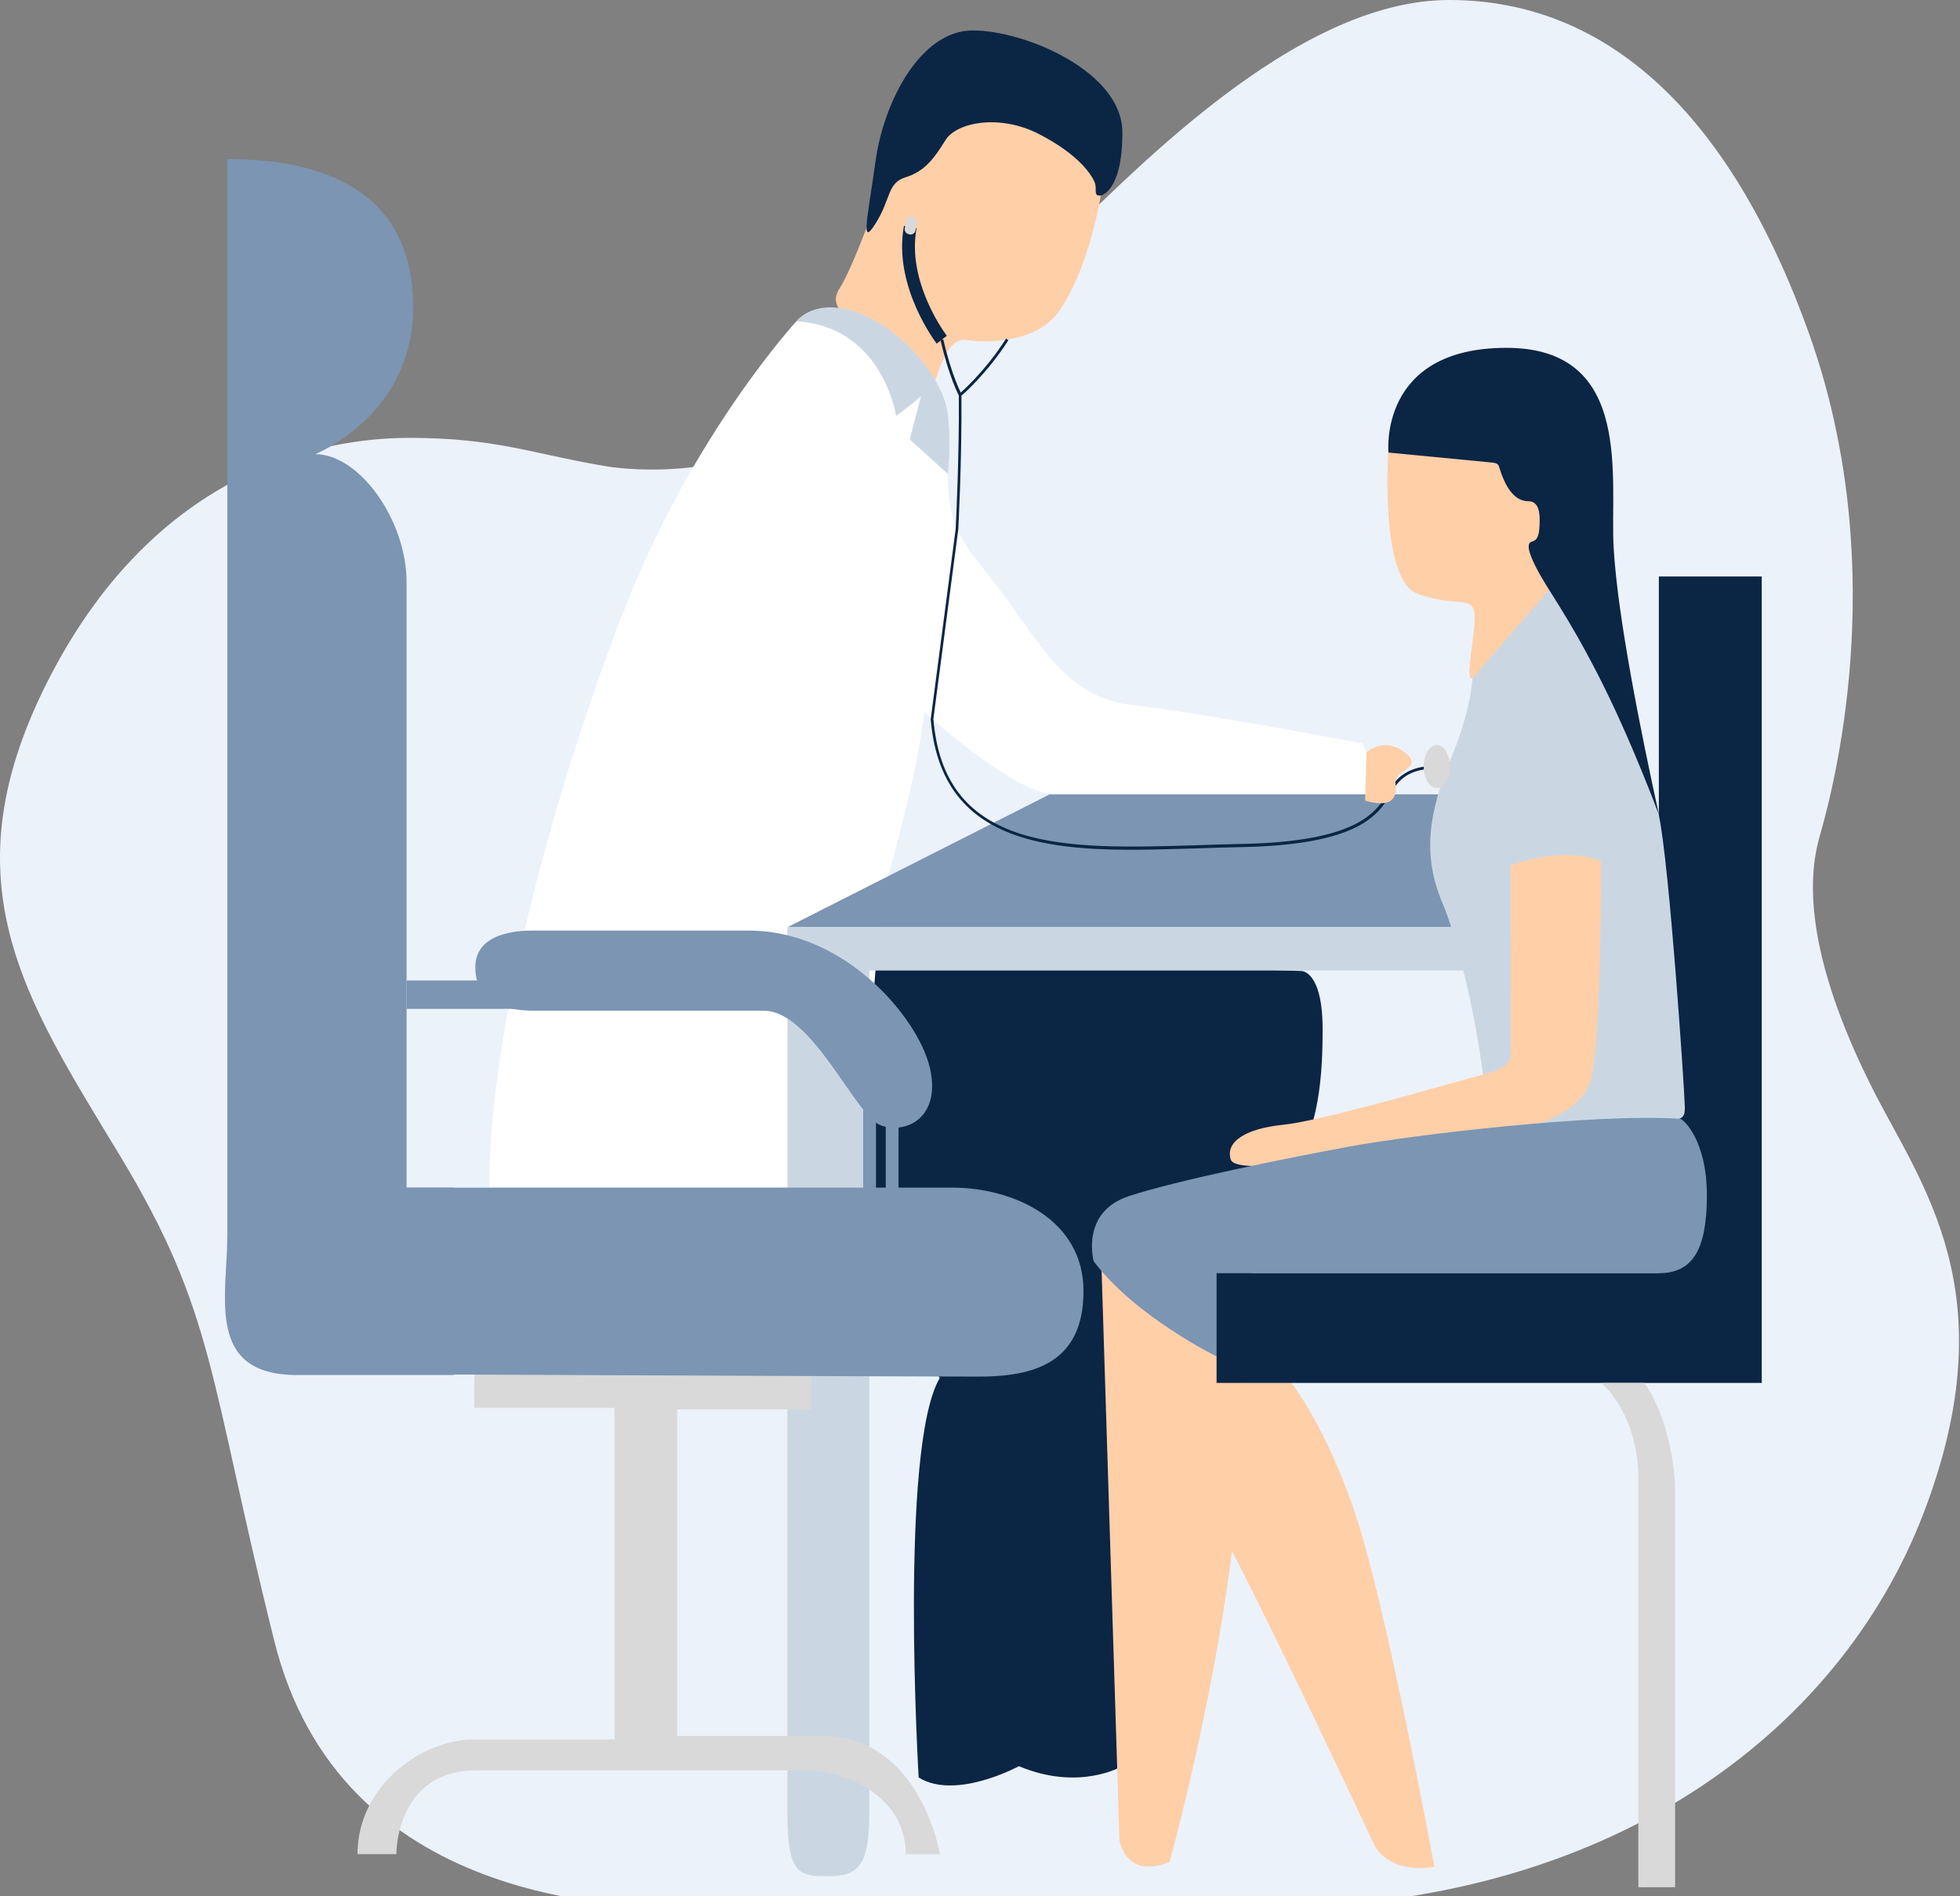
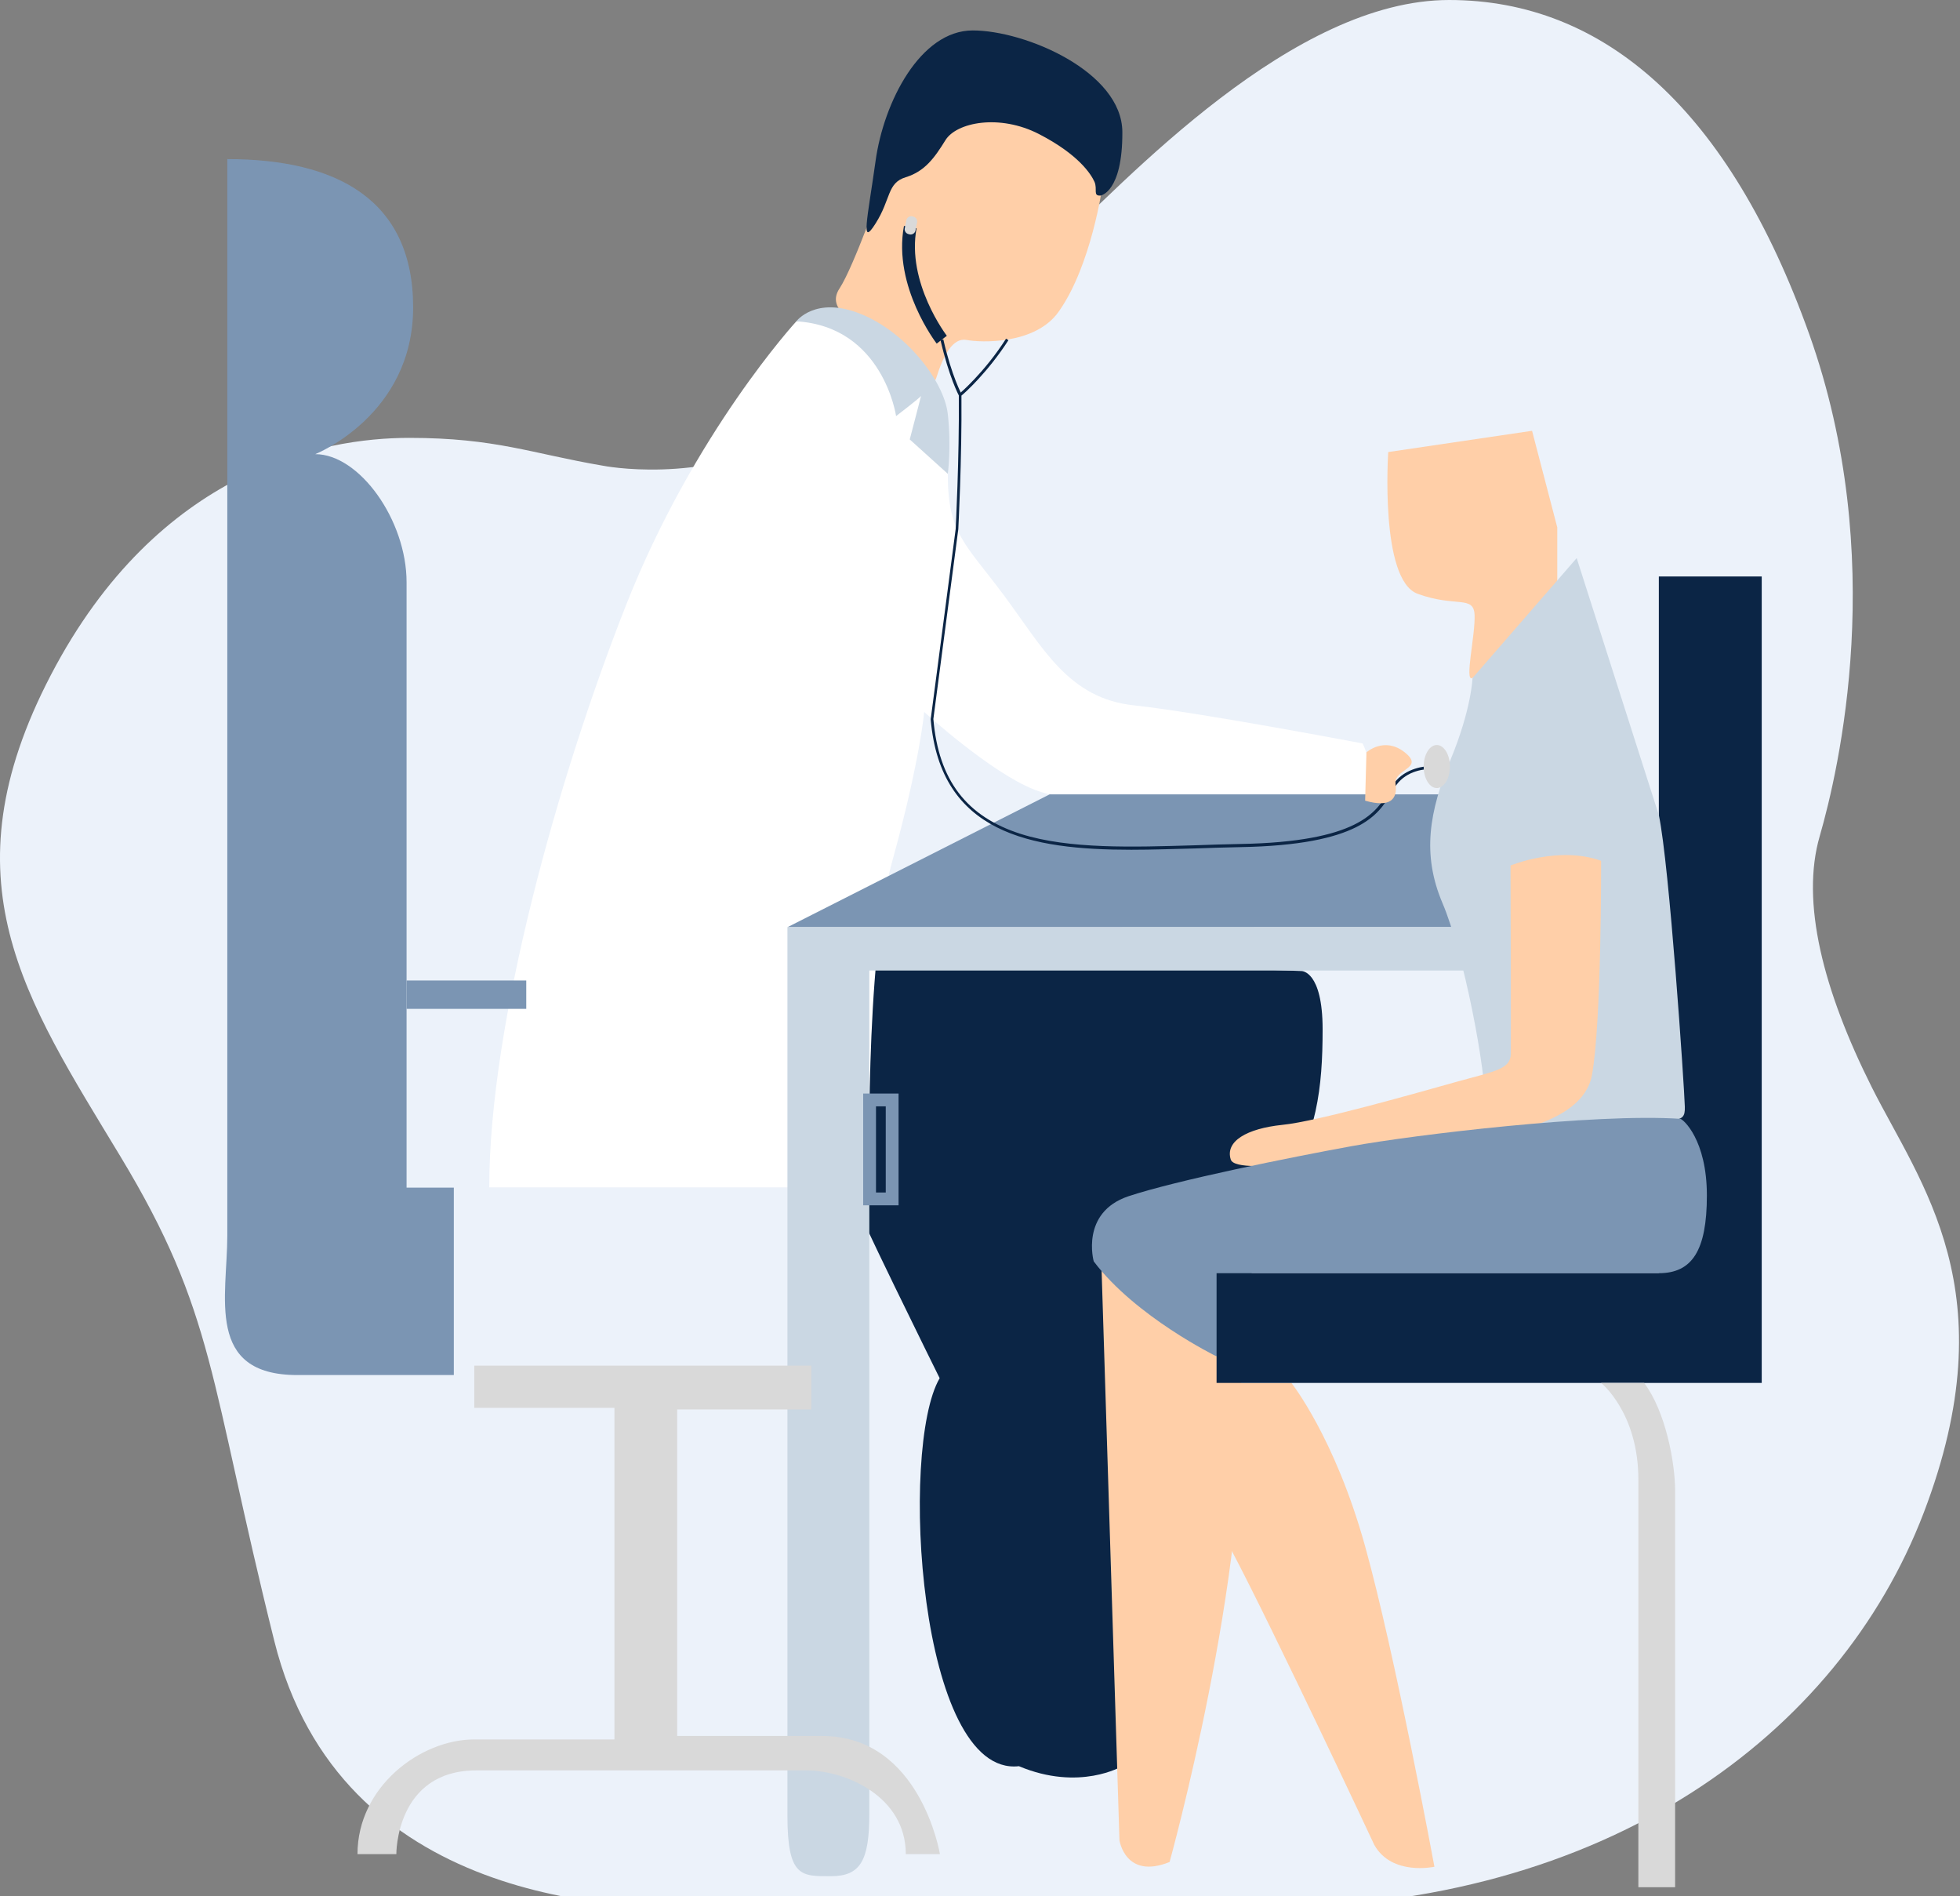
<svg xmlns="http://www.w3.org/2000/svg" width="153" height="148" viewBox="0 0 153 148" fill="none">
  <rect x="0" y="0" width="153" height="148" fill="#808080" stroke="none" />
  <path d="M47.064 36.348C47.064 36.348 54.501 37.843 61.795 34.176C69.09 30.508 75.175 26.206 81.649 19.997C88.124 13.789 100.97 0 113.12 0C125.291 0 135.003 8.646 141.231 26.083C147.44 43.519 143.526 60.135 142.051 65.258C140.555 70.4 142.317 77.285 146.108 84.845C149.898 92.406 156.783 100.786 150.165 118.078C143.547 135.371 125.434 148.894 98.553 148.894C71.671 148.894 64.234 148.628 56.263 148.894C48.293 149.16 26.534 148.628 21.412 128.077C16.289 107.526 16.822 102.548 9.384 90.234C1.947 77.92 -4.405 68.741 3.975 52.677C12.355 36.614 25.181 34.176 31.943 34.176C38.704 34.176 41.511 35.405 47.064 36.348Z" fill="#ECF2FA" />
-   <path d="M101.605 75.789C101.605 75.789 103.245 75.768 103.245 80.337C103.245 84.927 102.794 88.676 100.151 92.713C97.508 96.728 87.591 137.85 87.591 137.85C87.591 137.85 84.272 139.837 79.539 137.85C79.539 137.85 74.601 140.534 71.712 138.731C71.712 138.731 70.175 112.997 73.351 107.567C73.351 107.567 66.405 93.553 66.282 92.713C66.159 91.873 66.282 74.457 66.282 74.457L101.605 75.789Z" fill="#0B2545" />
+   <path d="M101.605 75.789C101.605 75.789 103.245 75.768 103.245 80.337C103.245 84.927 102.794 88.676 100.151 92.713C97.508 96.728 87.591 137.85 87.591 137.85C87.591 137.85 84.272 139.837 79.539 137.85C71.712 138.731 70.175 112.997 73.351 107.567C73.351 107.567 66.405 93.553 66.282 92.713C66.159 91.873 66.282 74.457 66.282 74.457L101.605 75.789Z" fill="#0B2545" />
  <path d="M85.993 99.167L87.386 143.628C87.386 143.628 87.837 146.722 91.299 145.329C91.299 145.329 97.549 122.832 96.893 107.936L94.987 105.846L85.993 99.167Z" fill="#FFCFA8" />
  <path d="M100.807 107.937C100.807 107.937 104.187 112.178 106.544 120.619C108.9 129.061 111.973 145.698 111.973 145.698C111.973 145.698 108.654 146.436 107.281 143.997C107.281 143.997 99.413 127.196 96.135 121.009L96.832 107.937H100.807Z" fill="#FFCFA8" />
  <path d="M62.164 25.079C62.164 25.079 54.194 33.746 48.887 47.187C43.581 60.627 38.192 79.846 38.192 92.672H67.881C67.881 92.672 67.471 75.072 69.643 67.246C71.815 59.419 72.142 55.567 72.142 55.567C72.142 55.567 77.326 60.3 80.748 61.632C84.169 62.963 91.115 62.84 96.729 62.84C102.343 62.84 106.544 62.471 106.544 62.471C106.544 62.471 107.363 59.89 106.359 58.025C106.359 58.025 93.676 55.608 88.534 55.054C83.391 54.522 81.403 50.547 78.371 46.47C75.359 42.413 73.986 41.675 73.986 37.004L72.819 31.574L70.831 28.931L65.238 24.792L62.164 25.079Z" fill="white" />
  <path d="M61.468 72.368L81.936 62H123.98L114.719 72.368H61.468Z" fill="#7B95B3" />
  <path d="M61.468 72.367C61.468 72.367 61.468 136.866 61.468 141.702C61.468 146.558 62.574 146.435 64.869 146.435C67.163 146.435 67.86 145.226 67.86 141.579C67.86 137.932 67.86 82.591 67.86 75.748H114.678V72.346" fill="#CAD7E3" />
  <path d="M37.024 106.564V109.883H47.965C47.965 109.883 47.965 131.786 47.965 135.761C47.965 135.761 41.204 135.761 37.024 135.761C32.824 135.761 27.906 139.449 27.906 144.714H30.939C30.939 144.714 30.877 138.178 37.188 138.178C43.498 138.178 59.828 138.178 62.922 138.178C66.016 138.178 70.708 140.207 70.708 144.714H73.372C73.372 144.714 71.855 135.494 64.192 135.494C56.53 135.494 52.862 135.494 52.862 135.494V110.006H63.332V106.584H37.024V106.564Z" fill="#D9D9D9" />
  <path d="M86.054 14.547C86.054 14.547 85.194 20.694 82.674 24.279C80.85 26.943 76.486 26.738 75.462 26.533C74.376 26.328 73.638 27.742 73.105 29.442C72.593 31.143 70.298 28.274 68.598 26.717C66.856 25.181 64.397 24.218 65.545 22.497C66.672 20.755 68.885 14.424 68.885 14.424L72.737 9.916L78.391 8.298L84.415 11.166L86.054 14.547Z" fill="#FFCFA8" />
  <path d="M85.911 15.264C85.911 15.264 87.632 15.018 87.612 10.306C87.591 5.593 80.031 2.376 75.933 2.376C71.835 2.376 68.987 7.97 68.352 12.539C67.717 17.087 67.143 19.362 68.352 17.436C69.561 15.53 69.233 14.28 70.708 13.83C72.183 13.379 72.942 12.334 73.802 10.941C74.663 9.548 78.023 8.871 81.117 10.47C84.211 12.068 85.174 13.604 85.44 14.198C85.686 14.793 85.296 15.305 85.911 15.264Z" fill="#0B2545" />
  <path d="M74.868 30.898C74.826 30.836 74.089 29.443 73.413 26.534L73.638 26.493C74.294 29.382 75.072 30.775 75.072 30.795L74.868 30.898Z" fill="#0B2545" />
  <path d="M88.308 66.323C80.42 66.323 73.412 65.032 72.654 56.161V56.14V56.12L74.601 41.286C74.601 41.245 74.888 35.897 74.847 30.836V30.775L74.888 30.734C74.908 30.713 76.834 29.095 78.535 26.431L78.719 26.554C77.121 29.033 75.359 30.631 75.052 30.877C75.093 35.938 74.806 41.245 74.806 41.306L72.859 56.12C73.269 60.894 75.441 63.742 79.703 65.094C83.473 66.282 88.431 66.118 93.246 65.975C94.414 65.934 95.623 65.893 96.79 65.873C106.052 65.709 107.445 63.373 108.367 61.816C108.51 61.57 108.654 61.324 108.818 61.119C109.76 59.91 111.194 59.808 111.809 59.767C111.911 59.767 112.055 59.746 112.075 59.746L112.198 59.931C112.137 59.972 112.034 59.972 111.829 59.992C111.194 60.033 109.863 60.115 109.002 61.263C108.859 61.467 108.715 61.693 108.572 61.939C107.629 63.537 106.175 65.954 96.811 66.118C95.643 66.139 94.434 66.18 93.287 66.221C91.607 66.262 89.947 66.323 88.308 66.323Z" fill="#0B2545" />
  <path d="M73.515 26.513C73.515 26.513 70.216 22.23 71.056 17.723" stroke="#0B2545" stroke-miterlimit="10" />
  <path d="M71.016 18.297L70.933 18.276C70.729 18.236 70.585 18.031 70.626 17.826L70.749 17.191C70.79 16.986 70.995 16.842 71.2 16.883L71.282 16.904C71.487 16.945 71.63 17.15 71.589 17.355L71.466 17.99C71.425 18.195 71.22 18.338 71.016 18.297Z" fill="#D9D9D9" />
  <path d="M62.164 25.078C62.164 25.078 63.639 23.091 67.143 24.484C70.667 25.877 73.679 29.688 73.987 32.311C74.273 34.933 73.987 36.982 73.987 36.982L71.016 34.298C71.016 34.298 71.938 30.774 71.897 30.897C71.856 31.02 69.95 32.475 69.95 32.475C69.95 32.475 68.946 25.488 62.164 25.078Z" fill="#CAD7E3" />
  <path d="M17.744 12.417C17.744 12.417 17.744 91.648 17.744 96.422C17.744 101.196 16.002 107.322 23.214 107.322C30.427 107.322 35.426 107.322 35.426 107.322V92.693H31.738C31.738 92.693 31.738 50.301 31.738 45.445C31.738 40.589 28.05 35.446 24.608 35.446C24.608 35.446 32.25 32.414 32.25 23.993C32.25 15.572 26.267 12.417 17.744 12.417Z" fill="#7B95B3" />
-   <path d="M31.738 92.692C31.738 92.692 69.52 92.692 74.314 92.692C79.129 92.692 84.579 95.192 84.579 100.765C84.579 106.338 80.768 107.444 76.404 107.444C72.081 107.444 35.385 107.28 35.385 107.28L31.738 92.692Z" fill="#7B95B3" />
  <path d="M41.081 76.527H31.738V78.74H41.081V76.527Z" fill="#7B95B3" />
  <path d="M69.643 85.85H67.881V93.574H69.643V85.85Z" stroke="#7B95B3" stroke-miterlimit="10" />
-   <path d="M41.511 72.634C41.511 72.634 50.998 72.634 58.476 72.634C65.955 72.634 71.63 79.395 72.573 83.288C73.515 87.202 70.749 88.554 68.762 87.837C66.774 87.14 63.435 78.883 59.603 78.883C55.792 78.883 43.95 78.883 41.655 78.883C39.38 78.883 37.106 78.186 37.106 75.482C37.106 72.757 40.528 72.634 41.511 72.634Z" fill="#7B95B3" />
  <path d="M129.491 44.994V99.352H94.967V107.936H137.523V44.994H129.491Z" fill="#0B2545" />
  <path d="M106.666 58.722C106.666 58.722 108.059 57.452 109.658 58.722C111.256 59.992 108.777 59.992 108.94 61.201C109.104 62.41 108.49 63.045 106.564 62.492L106.666 58.722Z" fill="#FFCFA8" />
  <path d="M108.367 35.282C108.367 35.282 107.691 45.261 110.662 46.346C113.633 47.432 115.046 46.428 115.108 48.006C115.169 49.584 114.309 53.21 114.923 52.923C115.559 52.637 121.562 47.105 121.562 47.105V41.163L119.595 33.623L108.367 35.282Z" fill="#FFCFA8" />
  <path d="M114.944 52.923C114.944 52.923 114.883 55.3 113.223 59.316C111.584 63.331 110.969 66.651 112.608 70.502C114.247 74.355 116.01 83.452 115.969 86.668C115.928 89.865 117.833 87.549 124.349 87.427C130.844 87.304 131.561 87.918 131.52 86.382C131.479 84.845 130.311 67.45 129.491 63.618L123.078 43.559L114.944 52.923Z" fill="#CAD7E3" />
  <path d="M117.915 67.553C117.915 67.553 121.665 65.996 124.984 67.184C124.984 67.184 125.025 79.887 124.267 83.923C123.509 87.939 116.522 88.779 111.645 89.394C106.769 90.009 96.525 91.914 96.074 90.5C95.623 89.066 97.344 88.083 100.09 87.796C102.835 87.529 110.682 85.276 113.694 84.436C116.727 83.596 117.936 83.452 117.936 82.223C117.956 80.993 117.915 67.553 117.915 67.553Z" fill="#FFCFA8" />
-   <path d="M116.255 36.081L108.387 35.323C108.387 35.323 107.568 27.148 117.587 27.148C127.627 27.148 125.639 37.516 125.967 42.802C126.274 48.108 128.057 57.021 129.512 63.639C129.512 63.639 127.36 57.779 124.779 52.739C122.197 47.699 120.763 45.998 119.882 44.236C119.001 42.474 119.37 42.33 119.656 42.248C120.025 42.126 120.189 41.757 120.189 40.589C120.189 39.421 119.8 39.114 119.247 39.114C118.693 39.114 117.976 38.745 117.423 37.516C116.829 36.245 117.239 36.163 116.255 36.081Z" fill="#0B2545" />
  <path d="M131.171 87.324C131.376 87.345 133.241 88.943 133.241 93.307C133.241 97.63 132.073 99.372 129.491 99.372H94.967V105.867C94.967 105.867 88.636 102.773 85.378 98.45C85.378 98.45 84.313 94.639 88.083 93.368C91.853 92.119 100.684 90.336 105.519 89.455C110.375 88.574 124.472 86.873 131.171 87.324Z" fill="#7B95B3" />
  <path d="M124.984 107.937C124.984 107.937 127.893 110.252 127.893 115.477C127.893 120.681 127.893 147.296 127.893 147.296H130.762C130.762 147.296 130.762 118.55 130.762 116.358C130.762 114.165 130.024 110.17 128.344 107.937H124.984Z" fill="#D9D9D9" />
  <path d="M112.158 61.508C112.723 61.508 113.182 60.756 113.182 59.828C113.182 58.9 112.723 58.148 112.158 58.148C111.592 58.148 111.133 58.9 111.133 59.828C111.133 60.756 111.592 61.508 112.158 61.508Z" fill="#D9D9D9" />
</svg>